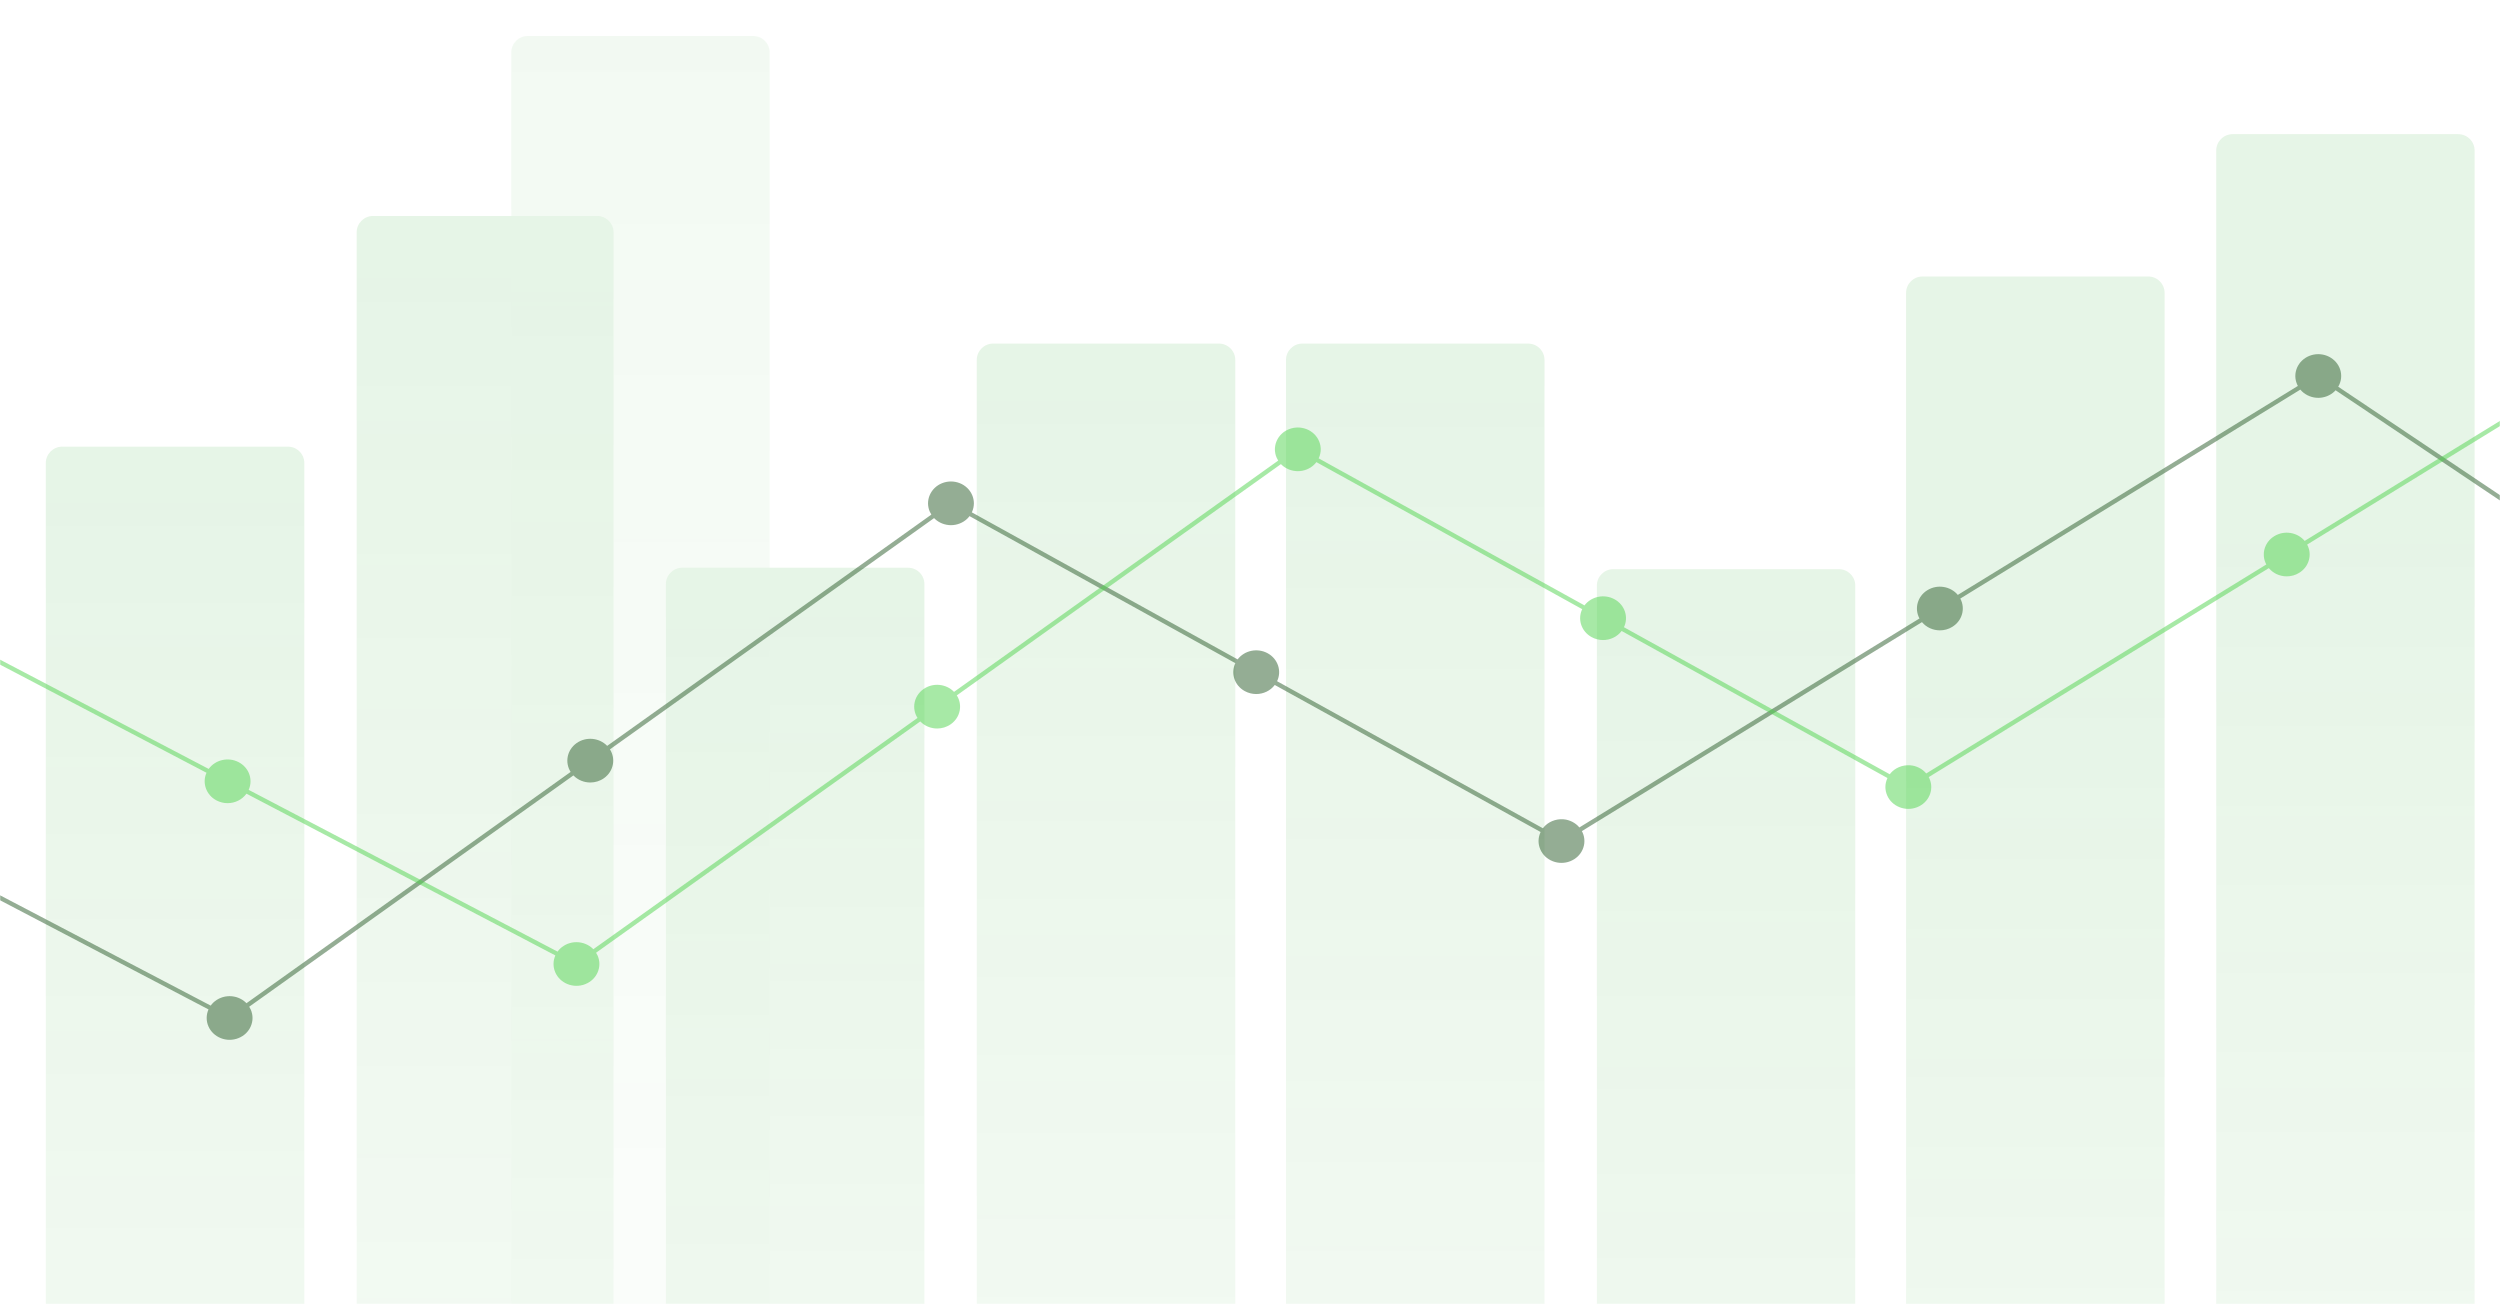
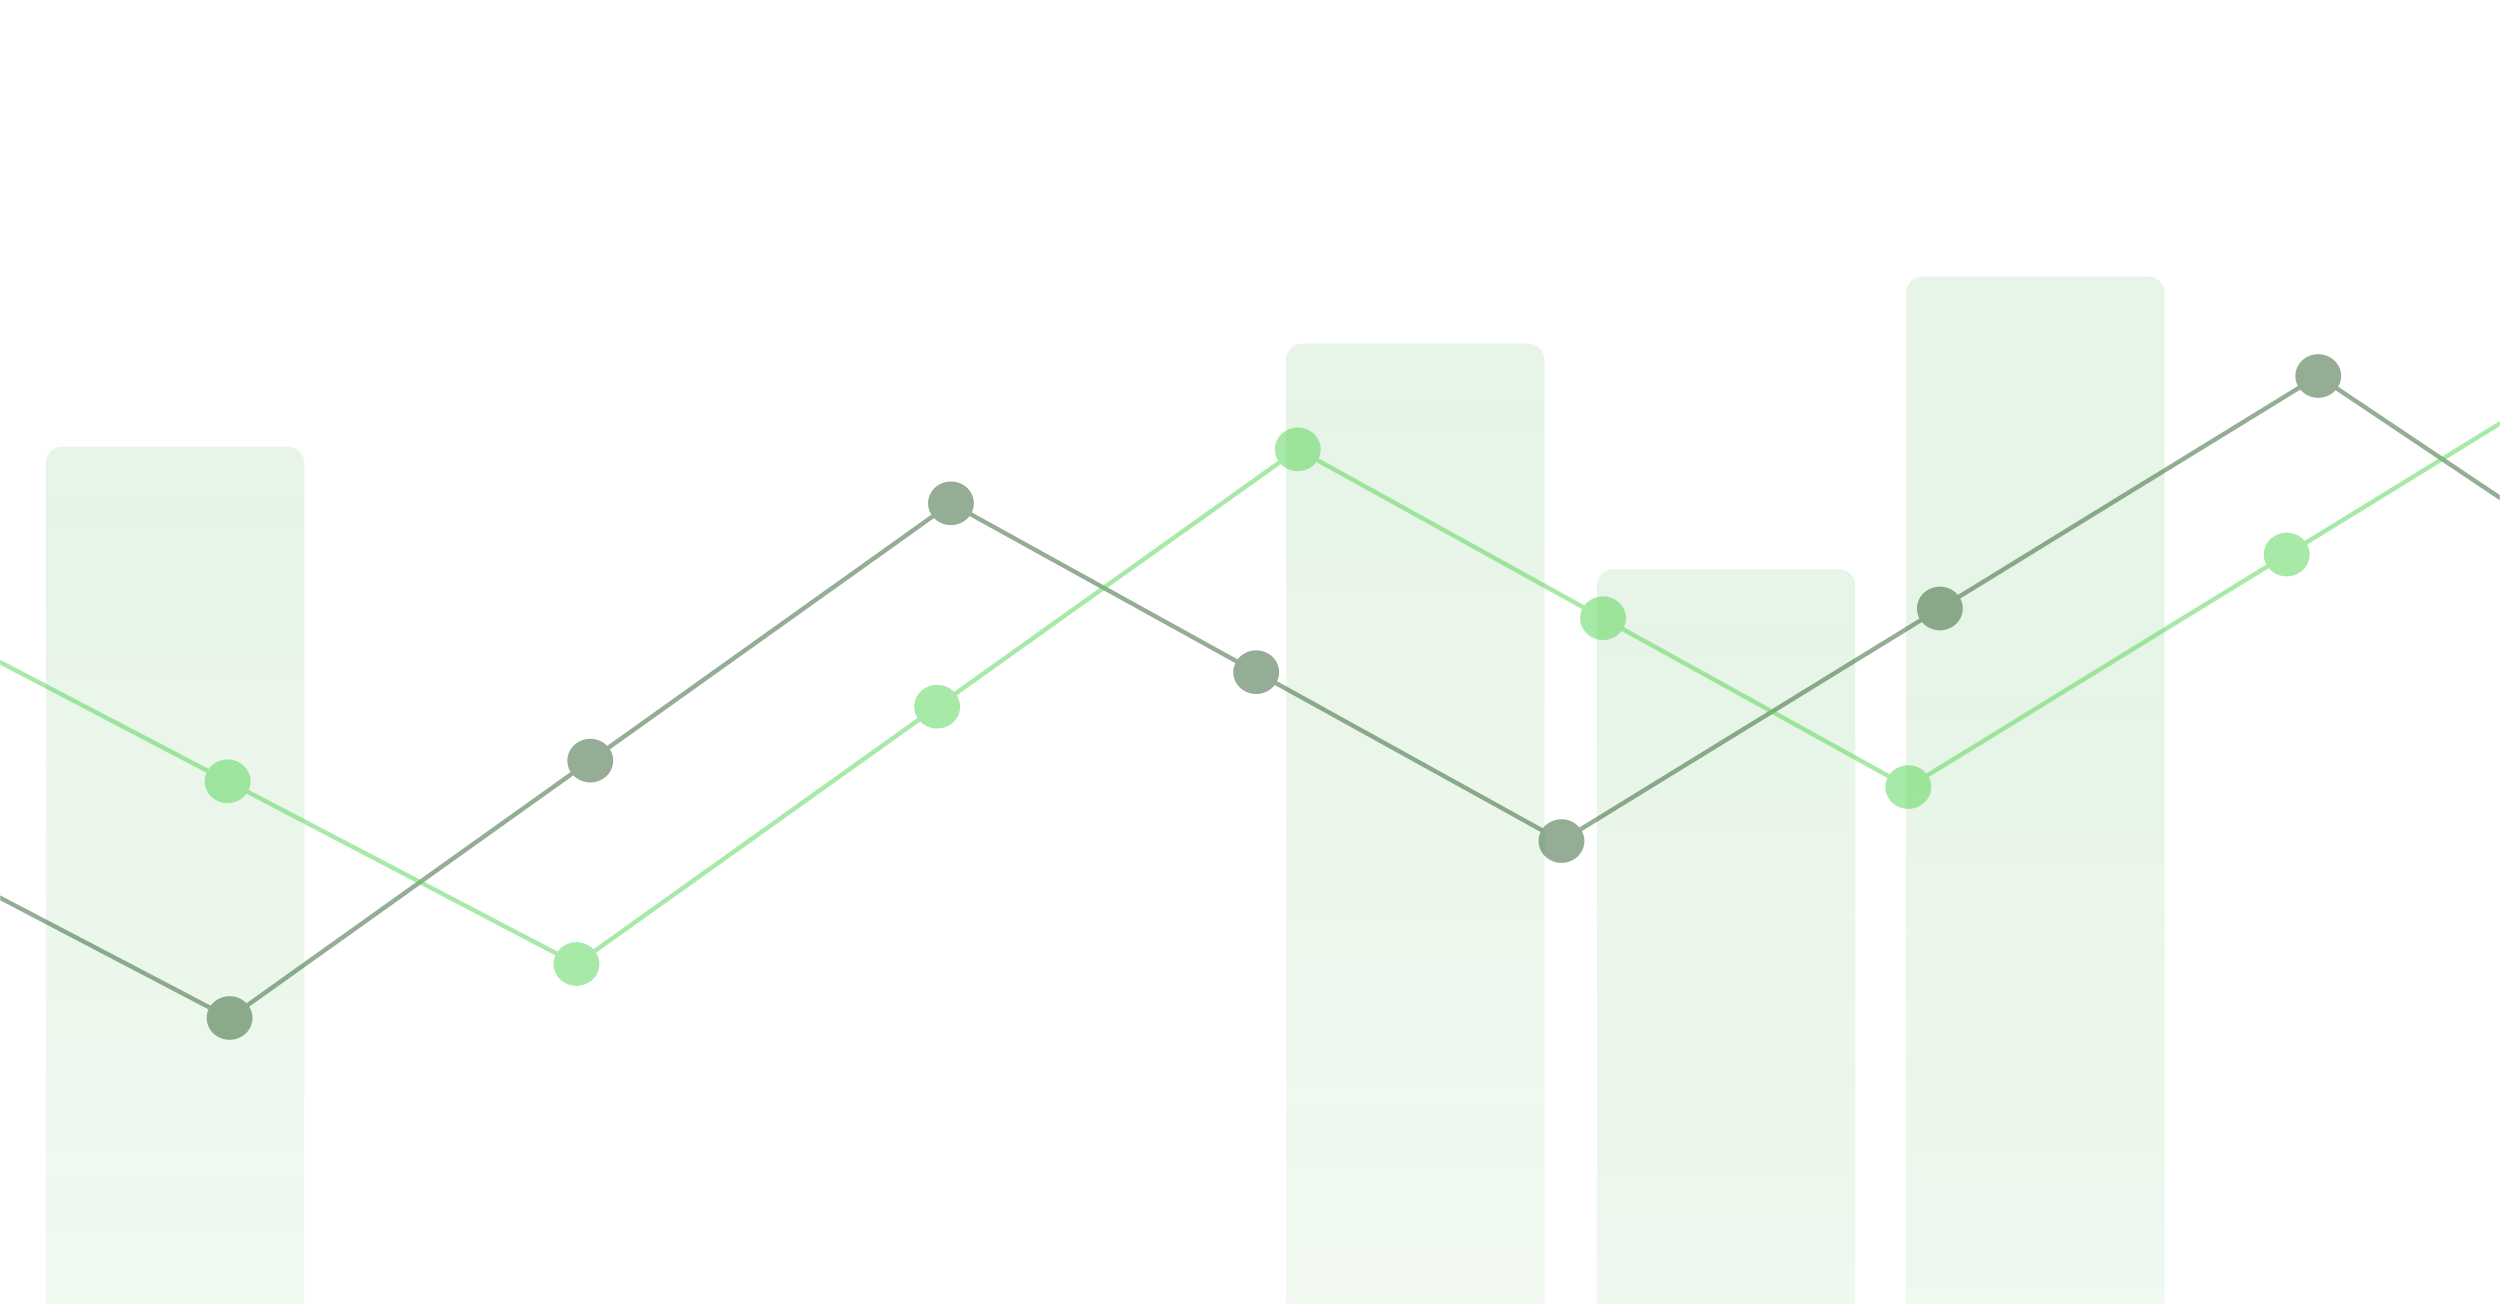
<svg xmlns="http://www.w3.org/2000/svg" width="1528" height="797" viewBox="0 0 1528 797" fill="none">
  <mask id="mask0_2003_7084" style="mask-type:alpha" maskUnits="userSpaceOnUse" x="0" y="0" width="1528" height="797">
    <rect width="1528" height="797" fill="#D9D9D9" />
  </mask>
  <g mask="url(#mask0_2003_7084)">
    <g opacity="0.1">
-       <path opacity="0.5" d="M460.383 22H322.517C316.978 22 312.488 26.49 312.488 32.028V999.762C312.488 1005.3 316.978 1009.79 322.517 1009.79H460.383C465.921 1009.79 470.411 1005.3 470.411 999.762V32.028C470.411 26.49 465.921 22 460.383 22Z" fill="url(#paint0_linear_2003_7084)" />
      <path d="M175.972 273H38.028C32.49 273 28 277.49 28 283.028V1268.97C28 1274.51 32.49 1279 38.028 1279H175.972C181.51 1279 186 1274.51 186 1268.97V283.028C186 277.49 181.51 273 175.972 273Z" fill="url(#paint1_linear_2003_7084)" />
-       <path d="M364.972 132H228.028C222.49 132 218 136.49 218 142.028V1216.97C218 1222.51 222.49 1227 228.028 1227H364.972C370.51 1227 375 1222.51 375 1216.97V142.028C375 136.49 370.51 132 364.972 132Z" fill="url(#paint2_linear_2003_7084)" />
-       <path d="M554.972 347H417.028C411.49 347 407 351.49 407 357.028V1216.97C407 1222.51 411.49 1227 417.028 1227H554.972C560.51 1227 565 1222.51 565 1216.97V357.028C565 351.49 560.51 347 554.972 347Z" fill="url(#paint3_linear_2003_7084)" />
      <path d="M933.972 210H796.028C790.49 210 786 214.49 786 220.028V1253.97C786 1259.51 790.49 1264 796.028 1264H933.972C939.51 1264 944 1259.51 944 1253.97V220.028C944 214.49 939.51 210 933.972 210Z" fill="url(#paint4_linear_2003_7084)" />
-       <path d="M744.972 210H607.028C601.49 210 597 214.49 597 220.028V1216.97C597 1222.51 601.49 1227 607.028 1227H744.972C750.51 1227 755 1222.51 755 1216.97V220.028C755 214.49 750.51 210 744.972 210Z" fill="url(#paint5_linear_2003_7084)" />
      <path d="M1123.91 347.875H986.04C980.502 347.875 976.012 352.365 976.012 357.903V1443.97C976.012 1449.51 980.502 1454 986.04 1454H1123.91C1129.44 1454 1133.93 1449.51 1133.93 1443.97V357.903C1133.93 352.365 1129.44 347.875 1123.91 347.875Z" fill="url(#paint6_linear_2003_7084)" />
      <path d="M1312.97 169H1175.03C1169.49 169 1165 173.49 1165 179.028V1306.97C1165 1312.51 1169.49 1317 1175.03 1317H1312.97C1318.51 1317 1323 1312.51 1323 1306.97V179.028C1323 173.49 1318.51 169 1312.97 169Z" fill="url(#paint7_linear_2003_7084)" />
-       <path d="M1502.45 82H1364.59C1359.05 82 1354.56 86.49 1354.56 92.028V1328.52C1354.56 1334.06 1359.05 1338.55 1364.59 1338.55H1502.45C1507.99 1338.55 1512.48 1334.06 1512.48 1328.52V92.028C1512.48 86.49 1507.99 82 1502.45 82Z" fill="url(#paint8_linear_2003_7084)" />
    </g>
    <g opacity="0.5">
      <path d="M2091.34 56.904C2090.7 56.29 2089.98 55.729 2089.21 55.249C2088.46 54.768 2087.64 54.355 2086.79 54.021C2085.95 53.688 2085.06 53.433 2084.17 53.26C2082.36 52.913 2080.49 52.913 2078.68 53.26C2077.8 53.434 2076.92 53.688 2076.06 54.021C2075.22 54.354 2074.41 54.768 2073.65 55.249C2072.88 55.73 2072.17 56.29 2071.52 56.904C2070.88 57.519 2070.29 58.213 2069.77 58.934C2069.27 59.655 2068.83 60.442 2068.48 61.243C2068.13 62.044 2067.87 62.885 2067.68 63.74C2067.5 64.594 2067.42 65.477 2067.42 66.344C2067.42 67.212 2067.5 68.094 2067.68 68.961C2067.86 69.784 2068.12 70.607 2068.46 71.407L1834.41 189.993C1830.47 184.358 1822.6 182.377 1816.18 185.624C1809.76 188.87 1807.08 196.2 1809.79 202.466L1576 321C1575.48 320.269 1574.64 319.641 1574 319.028C1573.35 318.414 1572.64 317.853 1571.87 317.373C1571.11 316.892 1570.3 316.479 1569.46 316.144C1568.6 315.811 1567.72 315.543 1566.84 315.383C1565.03 315.037 1563.17 315.037 1561.36 315.383C1560.46 315.543 1559.58 315.811 1558.74 316.144C1557.88 316.479 1557.07 316.892 1556.31 317.373C1555.54 317.854 1554.83 318.414 1554.18 319.028C1553.94 319.253 1553.73 319.496 1553.51 319.737L1429.12 236.356C1429.4 235.887 1429.65 235.407 1429.87 234.915C1430.22 234.114 1430.48 233.273 1430.67 232.419C1430.85 231.565 1430.93 230.682 1430.93 229.815C1430.93 228.934 1430.85 228.065 1430.67 227.198C1430.49 226.344 1430.22 225.515 1429.87 224.7C1429.52 223.9 1429.08 223.125 1428.58 222.404C1428.06 221.67 1427.47 220.989 1426.83 220.375C1426.18 219.761 1425.47 219.2 1424.7 218.707C1423.94 218.226 1423.13 217.811 1422.29 217.478C1421.43 217.143 1420.55 216.89 1419.66 216.717C1417.86 216.371 1415.99 216.371 1414.18 216.717C1413.29 216.89 1412.4 217.143 1411.56 217.478C1410.71 217.811 1409.89 218.226 1409.14 218.707C1408.36 219.2 1407.65 219.761 1407.01 220.375C1406.36 220.989 1405.77 221.67 1405.27 222.404C1404.76 223.125 1404.33 223.9 1403.98 224.7C1403.63 225.515 1403.36 226.342 1403.18 227.198C1403 228.065 1402.9 228.933 1402.9 229.815C1402.9 230.682 1403 231.565 1403.18 232.419C1403.36 233.273 1403.63 234.114 1403.98 234.915C1404.12 235.242 1404.29 235.561 1404.46 235.881L1196.61 363.604C1192.17 358.299 1184.15 356.95 1178.04 360.71C1171.93 364.46 1169.92 371.975 1173.17 378.007L965.316 505.732C964.986 505.34 964.641 504.961 964.273 504.61C963.626 503.996 962.913 503.434 962.142 502.953C961.385 502.474 960.573 502.059 959.732 501.725C958.876 501.392 957.993 501.124 957.11 500.951C952.541 500.083 947.705 501.512 944.452 504.608C943.932 505.104 943.461 505.655 943.027 506.231L780.556 416.356C783.511 410.18 781.114 402.767 774.837 399.294C768.547 395.823 760.603 397.516 756.442 403.017L593.965 313.138C594.028 313.003 594.103 312.874 594.162 312.738C594.513 311.937 594.793 311.097 594.961 310.241C595.143 309.387 595.242 308.506 595.242 307.637C595.242 306.77 595.144 305.887 594.961 305.02C594.793 304.179 594.512 303.337 594.162 302.523C593.812 301.722 593.377 300.948 592.872 300.225C592.369 299.491 591.78 298.81 591.133 298.196C590.488 297.581 589.773 297.02 589.004 296.526C588.247 296.046 587.434 295.632 586.578 295.297C585.737 294.964 584.855 294.71 583.958 294.536C582.163 294.189 580.3 294.189 578.491 294.536C577.594 294.71 576.71 294.964 575.869 295.297C575.014 295.63 574.201 296.045 573.445 296.526C572.674 297.02 571.959 297.581 571.314 298.196C570.669 298.81 570.08 299.491 569.577 300.225C569.071 300.946 568.638 301.72 568.287 302.523C567.935 303.337 567.656 304.179 567.488 305.02C567.306 305.887 567.208 306.77 567.208 307.637C567.208 308.504 567.306 309.387 567.488 310.241C567.656 311.095 567.937 311.936 568.287 312.738C568.554 313.358 568.883 313.946 569.241 314.514L371.1 455.877C366.292 450.878 358.19 450.07 352.372 454.219C346.553 458.382 345.088 466.005 348.772 471.805L150.633 613.168C150.5 613.03 150.375 612.883 150.237 612.752C149.592 612.137 148.877 611.576 148.106 611.095C147.35 610.616 146.537 610.201 145.682 609.866C144.841 609.532 143.958 609.265 143.06 609.106C141.253 608.758 139.388 608.758 137.579 609.106C136.682 609.265 135.814 609.532 134.957 609.866C134.117 610.199 133.304 610.616 132.547 611.095C131.776 611.576 131.061 612.137 130.402 612.752C129.804 613.322 129.273 613.952 128.785 614.627L-60.004 515.767C-57.208 509.532 -59.771 502.173 -66.139 498.84C-72.511 495.505 -80.415 497.376 -84.442 502.97L-273.227 404.111C-272.495 402.466 -272.1 400.686 -272.1 398.88C-272.1 398.011 -272.184 397.143 -272.366 396.276C-272.549 395.42 -272.815 394.579 -273.165 393.779C-273.514 392.976 -273.95 392.204 -274.455 391.468C-274.974 390.747 -275.547 390.066 -276.206 389.44C-276.851 388.825 -277.566 388.278 -278.337 387.783C-279.094 387.302 -279.906 386.889 -280.747 386.555C-281.602 386.22 -282.471 385.967 -283.369 385.794C-285.178 385.447 -287.041 385.447 -288.85 385.794C-289.747 385.967 -290.631 386.222 -291.472 386.555C-292.327 386.888 -293.139 387.302 -293.896 387.783C-294.667 388.278 -295.382 388.825 -296.027 389.44C-296.672 390.067 -297.261 390.747 -297.764 391.468C-298.269 392.204 -298.703 392.976 -299.054 393.779C-299.405 394.579 -299.671 395.42 -299.853 396.276C-300.035 397.143 -300.133 398.011 -300.133 398.88C-300.133 400.823 -299.662 402.736 -298.815 404.484L-485.774 509.696C-489.984 504.224 -497.938 502.582 -504.201 506.102C-510.451 509.624 -512.784 517.055 -509.786 523.21L-696.73 628.413C-700.927 622.946 -708.898 621.299 -715.152 624.822C-721.415 628.345 -723.737 635.772 -720.74 641.925L-907.703 747.139C-908.121 746.597 -908.568 746.075 -909.072 745.596C-909.717 744.982 -910.432 744.421 -911.202 743.94C-911.959 743.46 -912.772 743.046 -913.614 742.711C-914.469 742.377 -915.352 742.11 -916.236 741.95C-918.045 741.603 -919.908 741.603 -921.716 741.95C-922.612 742.11 -923.495 742.377 -924.338 742.711C-925.192 743.044 -926.005 743.46 -926.762 743.94C-927.533 744.421 -928.248 744.982 -928.893 745.596C-931.499 748.08 -933 751.525 -933 755.036C-933 755.904 -932.902 756.784 -932.719 757.64C-932.537 758.494 -932.271 759.335 -931.92 760.136C-931.57 760.95 -931.135 761.726 -930.63 762.447C-930.125 763.181 -929.536 763.862 -928.891 764.475C-926.285 766.959 -922.668 768.387 -918.982 768.387C-918.071 768.387 -917.145 768.294 -916.235 768.119C-915.35 767.959 -914.468 767.691 -913.613 767.358C-912.772 767.025 -911.958 766.611 -911.201 766.13C-910.43 765.65 -909.715 765.089 -909.07 764.473C-908.425 763.859 -907.836 763.178 -907.319 762.445C-906.814 761.724 -906.38 760.95 -906.029 760.134C-905.678 759.334 -905.412 758.493 -905.23 757.639C-905.048 756.783 -904.964 755.902 -904.964 755.035C-904.964 753.097 -905.432 751.186 -906.278 749.439L-719.293 644.214C-716.594 647.725 -712.353 649.667 -708.002 649.667C-705.577 649.667 -703.123 649.08 -700.895 647.811C-694.633 644.291 -692.312 636.865 -695.305 630.713L-508.341 525.498C-505.641 529.008 -501.402 530.949 -497.05 530.949C-494.626 530.949 -492.172 530.348 -489.93 529.093C-483.678 525.569 -481.345 518.14 -484.344 511.995L-297.39 406.786C-296.973 407.329 -296.526 407.853 -296.022 408.331C-295.377 408.947 -294.662 409.507 -293.892 409.988C-293.135 410.469 -292.322 410.882 -291.467 411.216C-290.626 411.551 -289.744 411.804 -288.845 411.977C-287.949 412.151 -287.023 412.232 -286.112 412.232C-285.187 412.232 -284.275 412.151 -283.364 411.977C-282.467 411.804 -281.599 411.55 -280.742 411.216C-279.902 410.883 -279.089 410.469 -278.332 409.988C-277.561 409.508 -276.846 408.947 -276.201 408.331C-275.592 407.755 -275.051 407.122 -274.57 406.451L-85.784 505.309C-88.576 511.542 -86.011 518.896 -79.644 522.23C-77.5 523.352 -75.187 523.886 -72.903 523.886C-68.399 523.886 -64.043 521.799 -61.37 518.094L127.439 616.964C127.422 617.003 127.398 617.04 127.383 617.078C127.031 617.894 126.766 618.735 126.584 619.589C126.402 620.443 126.318 621.324 126.318 622.193C126.318 623.06 126.402 623.941 126.584 624.797C126.767 625.651 127.033 626.492 127.383 627.293C127.732 628.107 128.168 628.882 128.673 629.603C129.192 630.337 129.781 631.018 130.424 631.631C131.069 632.247 131.784 632.808 132.555 633.288C133.311 633.769 134.124 634.182 134.965 634.516C135.821 634.851 136.689 635.117 137.587 635.277C138.497 635.45 139.41 635.545 140.334 635.545C141.245 635.545 142.171 635.452 143.068 635.277C143.965 635.117 144.849 634.849 145.69 634.516C146.544 634.183 147.357 633.769 148.114 633.288C148.885 632.808 149.6 632.247 150.245 631.631C150.89 631.017 151.479 630.336 151.982 629.603C152.487 628.882 152.921 628.108 153.272 627.293C153.622 626.492 153.889 625.651 154.071 624.797C154.253 623.941 154.351 623.06 154.351 622.193C154.351 621.324 154.253 620.443 154.071 619.589C153.889 618.735 153.622 617.894 153.272 617.078C153.005 616.466 152.674 615.878 152.315 615.309L350.471 473.935C353.194 476.764 356.97 478.267 360.79 478.267C363.72 478.267 366.663 477.398 369.185 475.596C375.002 471.447 376.469 463.816 372.788 458.015L570.921 316.657C571.055 316.796 571.18 316.944 571.32 317.077C571.965 317.691 572.68 318.252 573.451 318.733C574.208 319.214 575.02 319.628 575.875 319.962C576.716 320.297 577.599 320.55 578.497 320.723C579.394 320.896 580.318 320.989 581.23 320.989C582.141 320.989 583.066 320.896 583.964 320.723C584.861 320.55 585.744 320.295 586.584 319.962C587.441 319.629 588.254 319.214 589.01 318.733C589.781 318.252 590.496 317.691 591.14 317.077C591.663 316.58 592.136 316.027 592.569 315.45L755.041 405.325C752.083 411.49 754.478 418.905 760.758 422.378C762.973 423.607 765.397 424.194 767.793 424.194C772.187 424.194 776.445 422.215 779.137 418.653L941.633 508.542C941.569 508.678 941.493 508.808 941.433 508.947C941.081 509.75 940.817 510.59 940.634 511.444C940.452 512.299 940.352 513.179 940.352 514.048C940.352 514.916 940.45 515.796 940.634 516.652C940.816 517.506 941.081 518.347 941.433 519.148C941.782 519.964 942.217 520.738 942.722 521.459C943.227 522.193 943.816 522.874 944.461 523.487C945.106 524.103 945.821 524.664 946.592 525.143C947.349 525.624 948.162 526.037 949.016 526.372C949.859 526.705 950.742 526.973 951.638 527.133C952.535 527.306 953.46 527.399 954.372 527.399C955.283 527.399 956.207 527.306 957.12 527.133C958.002 526.973 958.885 526.705 959.741 526.372C960.582 526.037 961.395 525.624 962.152 525.143C962.923 524.664 963.637 524.103 964.282 523.487C964.927 522.872 965.516 522.191 966.034 521.459C966.537 520.738 966.972 519.964 967.323 519.148C967.673 518.347 967.939 517.506 968.121 516.652C968.303 515.796 968.388 514.916 968.388 514.048C968.388 513.179 968.303 512.299 968.121 511.444C967.939 510.59 967.673 509.75 967.323 508.947C967.181 508.614 967.014 508.293 966.843 507.975L1174.71 380.24C1177.43 383.504 1181.51 385.274 1185.66 385.274C1188.27 385.274 1190.9 384.593 1193.24 383.138C1199.35 379.39 1201.38 371.876 1198.13 365.844L1405.97 238.127C1406.3 238.521 1406.64 238.898 1407.01 239.25C1407.66 239.865 1408.37 240.426 1409.14 240.907C1409.9 241.388 1410.71 241.801 1411.57 242.135C1412.41 242.47 1413.29 242.723 1414.19 242.896C1415.08 243.071 1416.01 243.164 1416.92 243.164C1417.85 243.164 1418.76 243.071 1419.67 242.896C1420.55 242.723 1421.43 242.47 1422.29 242.135C1423.13 241.802 1423.94 241.388 1424.7 240.907C1425.47 240.426 1426.19 239.865 1426.83 239.25C1427.07 239.024 1427.29 238.78 1427.51 238.535L1551.9 321.919C1551.63 322.385 1551.37 322.862 1551.16 323.362C1550.81 324.163 1550.54 325.004 1550.36 325.859C1550.18 326.714 1550.08 327.594 1550.08 328.463C1550.08 331.975 1551.58 335.419 1554.19 337.902C1554.83 338.518 1555.55 339.077 1556.32 339.558C1557.07 340.039 1557.89 340.452 1558.74 340.787C1559.58 341.121 1560.47 341.388 1561.36 341.548C1562.26 341.721 1563.18 341.816 1564.1 341.816C1565.01 341.816 1565.93 341.722 1566.84 341.548C1567.73 341.388 1568.61 341.12 1569.46 340.787C1570.31 340.454 1571.12 340.039 1571.88 339.558C1572.65 339.079 1573.36 338.518 1574.01 337.902C1576.63 335.419 1578.11 331.975 1578.11 328.463C1578.11 327.594 1578.03 326.714 1577.84 325.859C1577.7 325.177 1577.52 324.019 1577 323C1576.88 322.766 1575.27 320 1576 321L1588 317.373L1811.14 204.805C1813.8 208.599 1818.21 210.759 1822.77 210.759C1825 210.759 1827.24 210.251 1829.34 209.184C1835.77 205.938 1838.44 198.621 1835.73 192.346L2069.78 73.759C2070.3 74.49 2070.88 75.167 2071.52 75.778C2072.17 76.392 2072.88 76.953 2073.65 77.446C2074.41 77.927 2075.22 78.341 2076.06 78.675C2076.92 79.01 2077.8 79.263 2078.69 79.436C2079.6 79.609 2080.52 79.689 2081.43 79.689C2082.35 79.689 2083.27 79.609 2084.17 79.436C2085.06 79.261 2085.95 79.008 2086.79 78.675C2087.64 78.341 2088.46 77.927 2089.21 77.446C2089.98 76.952 2090.7 76.391 2091.34 75.778C2091.99 75.164 2092.58 74.483 2093.08 73.749C2093.59 73.028 2094.02 72.254 2094.37 71.453C2094.72 70.637 2094.99 69.796 2095.17 68.955C2095.35 68.088 2095.45 67.206 2095.45 66.338C2095.45 62.833 2093.95 59.388 2091.34 56.904Z" fill="#295B2A" />
      <path d="M1588 317.373L1576 321C1575.27 320 1576.88 322.766 1577 323L1588 317.373Z" fill="#295B2A" />
    </g>
    <path opacity="0.5" d="M2303.34 23.904C2302.7 23.29 2301.98 22.729 2301.21 22.249C2300.46 21.768 2299.64 21.355 2298.79 21.021C2297.95 20.688 2297.06 20.433 2296.17 20.26C2294.36 19.913 2292.49 19.913 2290.68 20.26C2289.8 20.434 2288.92 20.688 2288.06 21.021C2287.22 21.354 2286.41 21.768 2285.65 22.249C2284.88 22.73 2284.17 23.29 2283.52 23.904C2282.88 24.519 2282.29 25.213 2281.77 25.934C2281.27 26.655 2280.83 27.442 2280.48 28.243C2280.13 29.044 2279.87 29.885 2279.68 30.74C2279.5 31.595 2279.42 32.477 2279.42 33.344C2279.42 34.212 2279.5 35.094 2279.68 35.961C2279.86 36.784 2280.12 37.607 2280.46 38.407L2046.41 156.993C2042.47 151.358 2034.6 149.377 2028.18 152.624C2021.76 155.87 2019.08 163.2 2021.79 169.466L1787.75 288.052C1787.23 287.32 1786.64 286.641 1786 286.028C1785.35 285.414 1784.64 284.853 1783.87 284.373C1783.11 283.892 1782.3 283.479 1781.46 283.144C1780.6 282.811 1779.72 282.543 1778.84 282.383C1777.03 282.037 1775.17 282.037 1773.36 282.383C1772.46 282.543 1771.58 282.811 1770.74 283.144C1769.88 283.479 1769.07 283.892 1768.31 284.373C1767.54 284.854 1766.83 285.414 1766.18 286.028C1765.94 286.253 1765.73 286.496 1765.51 286.737L1641.12 203.356C1641.4 202.887 1641.65 202.407 1641.87 201.915C1642.22 201.114 1642.48 200.273 1642.67 199.419C1642.85 198.565 1642.93 197.682 1642.93 196.815C1642.93 195.934 1642.85 195.065 1642.67 194.198C1642.49 193.344 1642.22 192.515 1641.87 191.7C1641.52 190.9 1641.08 190.125 1640.58 189.404C1640.06 188.67 1639.47 187.989 1638.83 187.375C1638.18 186.761 1637.47 186.2 1636.7 185.707C1635.94 185.226 1635.13 184.811 1634.29 184.478C1633.43 184.143 1632.55 183.89 1631.66 183.717C1629.86 183.371 1627.99 183.371 1626.18 183.717C1625.29 183.89 1624.4 184.143 1623.56 184.478C1622.71 184.811 1621.89 185.226 1621.14 185.707C1620.36 186.2 1619.65 186.761 1619.01 187.375C1618.36 187.989 1617.77 188.67 1617.27 189.404C1616.76 190.125 1616.33 190.9 1615.98 191.7C1615.63 192.515 1615.36 193.342 1615.18 194.198C1615 195.065 1614.9 195.933 1614.9 196.815C1614.9 197.682 1615 198.565 1615.18 199.419C1615.36 200.273 1615.63 201.114 1615.98 201.915C1616.12 202.242 1616.29 202.561 1616.46 202.881L1408.61 330.604C1404.17 325.299 1396.15 323.95 1390.04 327.71C1383.93 331.46 1381.92 338.975 1385.17 345.007L1177.32 472.732C1176.99 472.34 1176.64 471.961 1176.27 471.61C1175.63 470.996 1174.91 470.434 1174.14 469.953C1173.39 469.474 1172.57 469.059 1171.73 468.725C1170.88 468.392 1169.99 468.124 1169.11 467.951C1164.54 467.083 1159.7 468.512 1156.45 471.608C1155.93 472.104 1155.46 472.655 1155.03 473.231L992.556 383.356C995.511 377.18 993.114 369.767 986.837 366.294C980.547 362.823 972.603 364.516 968.442 370.017L805.965 280.138C806.028 280.003 806.103 279.874 806.162 279.738C806.513 278.937 806.793 278.097 806.961 277.241C807.143 276.387 807.242 275.506 807.242 274.637C807.242 273.77 807.144 272.887 806.961 272.02C806.793 271.179 806.512 270.337 806.162 269.523C805.812 268.722 805.377 267.948 804.872 267.225C804.369 266.491 803.78 265.81 803.133 265.196C802.488 264.581 801.773 264.02 801.004 263.526C800.247 263.046 799.434 262.632 798.578 262.297C797.737 261.964 796.855 261.71 795.958 261.536C794.163 261.189 792.3 261.189 790.491 261.536C789.594 261.71 788.71 261.964 787.869 262.297C787.014 262.63 786.201 263.045 785.445 263.526C784.674 264.02 783.959 264.581 783.314 265.196C782.669 265.81 782.08 266.491 781.577 267.225C781.071 267.946 780.638 268.72 780.287 269.523C779.935 270.337 779.656 271.179 779.488 272.02C779.306 272.887 779.208 273.77 779.208 274.637C779.208 275.504 779.306 276.387 779.488 277.241C779.656 278.095 779.937 278.936 780.287 279.738C780.554 280.358 780.883 280.946 781.241 281.514L583.1 422.877C578.292 417.878 570.19 417.07 564.372 421.219C558.553 425.382 557.088 433.005 560.772 438.805L362.633 580.168C362.5 580.03 362.375 579.883 362.237 579.752C361.592 579.137 360.877 578.576 360.106 578.095C359.35 577.616 358.537 577.201 357.682 576.866C356.841 576.532 355.958 576.265 355.06 576.106C353.253 575.758 351.388 575.758 349.579 576.106C348.682 576.265 347.814 576.532 346.957 576.866C346.117 577.199 345.304 577.616 344.547 578.095C343.776 578.576 343.061 579.137 342.402 579.752C341.804 580.322 341.273 580.952 340.785 581.627L151.996 482.767C154.792 476.532 152.229 469.173 145.861 465.84C139.489 462.505 131.585 464.376 127.558 469.97L-61.227 371.111C-60.495 369.466 -60.1 367.686 -60.1 365.88C-60.1 365.011 -60.184 364.143 -60.366 363.276C-60.549 362.42 -60.815 361.579 -61.165 360.779C-61.514 359.976 -61.95 359.204 -62.455 358.468C-62.974 357.747 -63.547 357.066 -64.206 356.44C-64.851 355.825 -65.566 355.278 -66.337 354.783C-67.094 354.302 -67.906 353.889 -68.747 353.555C-69.602 353.22 -70.471 352.967 -71.369 352.794C-73.178 352.447 -75.041 352.447 -76.85 352.794C-77.747 352.967 -78.631 353.222 -79.472 353.555C-80.326 353.888 -81.139 354.302 -81.896 354.783C-82.667 355.278 -83.382 355.825 -84.027 356.44C-84.672 357.067 -85.261 357.747 -85.764 358.468C-86.269 359.204 -86.703 359.976 -87.054 360.779C-87.406 361.579 -87.671 362.42 -87.853 363.276C-88.035 364.143 -88.133 365.011 -88.133 365.88C-88.133 367.823 -87.662 369.736 -86.815 371.484L-273.774 476.696C-277.984 471.224 -285.938 469.582 -292.201 473.102C-298.451 476.624 -300.784 484.055 -297.786 490.21L-484.73 595.413C-488.927 589.946 -496.898 588.299 -503.152 591.822C-509.415 595.345 -511.737 602.772 -508.74 608.925L-695.703 714.139C-696.121 713.597 -696.568 713.075 -697.072 712.596C-697.717 711.982 -698.432 711.421 -699.202 710.94C-699.959 710.46 -700.772 710.046 -701.614 709.711C-702.469 709.377 -703.352 709.11 -704.236 708.95C-706.045 708.603 -707.908 708.603 -709.716 708.95C-710.612 709.11 -711.495 709.377 -712.338 709.711C-713.192 710.044 -714.005 710.46 -714.762 710.94C-715.533 711.421 -716.248 711.982 -716.893 712.596C-719.499 715.08 -721 718.525 -721 722.036C-721 722.904 -720.902 723.784 -720.719 724.64C-720.537 725.494 -720.271 726.335 -719.92 727.136C-719.57 727.95 -719.135 728.726 -718.63 729.447C-718.125 730.181 -717.536 730.862 -716.891 731.475C-714.285 733.959 -710.668 735.387 -706.982 735.387C-706.071 735.387 -705.145 735.294 -704.235 735.119C-703.35 734.959 -702.468 734.691 -701.613 734.358C-700.772 734.025 -699.958 733.611 -699.201 733.13C-698.43 732.65 -697.715 732.089 -697.07 731.473C-696.425 730.859 -695.836 730.178 -695.319 729.445C-694.814 728.724 -694.38 727.95 -694.029 727.134C-693.678 726.334 -693.412 725.493 -693.23 724.639C-693.048 723.783 -692.964 722.902 -692.964 722.035C-692.964 720.097 -693.432 718.186 -694.278 716.439L-507.293 611.214C-504.594 614.725 -500.353 616.667 -496.002 616.667C-493.577 616.667 -491.123 616.08 -488.895 614.811C-482.633 611.291 -480.312 603.865 -483.305 597.713L-296.341 492.498C-293.641 496.008 -289.402 497.949 -285.05 497.949C-282.626 497.949 -280.172 497.348 -277.93 496.093C-271.678 492.569 -269.345 485.14 -272.344 478.995L-85.39 373.786C-84.973 374.329 -84.526 374.853 -84.022 375.331C-83.377 375.947 -82.662 376.507 -81.891 376.988C-81.135 377.469 -80.322 377.882 -79.467 378.216C-78.626 378.551 -77.744 378.804 -76.845 378.977C-75.949 379.151 -75.022 379.232 -74.112 379.232C-73.187 379.232 -72.275 379.151 -71.364 378.977C-70.468 378.804 -69.599 378.55 -68.742 378.216C-67.902 377.883 -67.089 377.469 -66.332 376.988C-65.561 376.508 -64.846 375.947 -64.201 375.331C-63.592 374.755 -63.051 374.122 -62.57 373.451L126.216 472.309C123.424 478.542 125.989 485.896 132.356 489.23C134.5 490.352 136.813 490.886 139.097 490.886C143.601 490.886 147.957 488.799 150.63 485.094L339.439 583.964C339.422 584.003 339.398 584.04 339.383 584.078C339.031 584.894 338.766 585.735 338.584 586.589C338.402 587.443 338.318 588.324 338.318 589.193C338.318 590.06 338.402 590.941 338.584 591.797C338.767 592.651 339.033 593.492 339.383 594.293C339.732 595.107 340.168 595.882 340.673 596.603C341.192 597.337 341.781 598.018 342.424 598.631C343.069 599.247 343.784 599.808 344.555 600.288C345.311 600.769 346.124 601.182 346.965 601.516C347.821 601.851 348.689 602.117 349.587 602.277C350.497 602.45 351.41 602.545 352.334 602.545C353.245 602.545 354.171 602.452 355.068 602.277C355.965 602.117 356.849 601.849 357.69 601.516C358.544 601.183 359.357 600.769 360.114 600.288C360.885 599.808 361.6 599.247 362.245 598.631C362.89 598.017 363.479 597.336 363.982 596.603C364.487 595.882 364.921 595.108 365.272 594.293C365.622 593.492 365.889 592.651 366.071 591.797C366.253 590.941 366.351 590.06 366.351 589.193C366.351 588.324 366.253 587.443 366.071 586.589C365.889 585.735 365.622 584.894 365.272 584.078C365.005 583.466 364.674 582.878 364.315 582.309L562.471 440.935C565.194 443.764 568.97 445.267 572.79 445.267C575.72 445.267 578.663 444.398 581.185 442.596C587.002 438.447 588.469 430.816 584.788 425.015L782.921 283.657C783.055 283.796 783.18 283.944 783.32 284.077C783.965 284.691 784.68 285.252 785.451 285.733C786.208 286.214 787.02 286.628 787.875 286.962C788.716 287.297 789.599 287.55 790.497 287.723C791.394 287.896 792.318 287.989 793.23 287.989C794.141 287.989 795.066 287.896 795.964 287.723C796.861 287.55 797.744 287.295 798.584 286.962C799.441 286.629 800.254 286.214 801.01 285.733C801.781 285.252 802.496 284.691 803.14 284.077C803.663 283.58 804.136 283.027 804.569 282.45L967.041 372.325C964.083 378.49 966.478 385.905 972.758 389.378C974.973 390.607 977.397 391.194 979.793 391.194C984.187 391.194 988.445 389.215 991.137 385.653L1153.63 475.542C1153.57 475.678 1153.49 475.808 1153.43 475.947C1153.08 476.75 1152.82 477.59 1152.63 478.444C1152.45 479.299 1152.35 480.179 1152.35 481.048C1152.35 481.916 1152.45 482.796 1152.63 483.652C1152.82 484.506 1153.08 485.347 1153.43 486.148C1153.78 486.964 1154.22 487.738 1154.72 488.459C1155.23 489.193 1155.82 489.874 1156.46 490.487C1157.11 491.103 1157.82 491.664 1158.59 492.143C1159.35 492.624 1160.16 493.037 1161.02 493.372C1161.86 493.705 1162.74 493.973 1163.64 494.133C1164.54 494.306 1165.46 494.399 1166.37 494.399C1167.28 494.399 1168.21 494.306 1169.12 494.133C1170 493.973 1170.88 493.705 1171.74 493.372C1172.58 493.037 1173.39 492.624 1174.15 492.143C1174.92 491.664 1175.64 491.103 1176.28 490.487C1176.93 489.872 1177.52 489.191 1178.03 488.459C1178.54 487.738 1178.97 486.964 1179.32 486.148C1179.67 485.347 1179.94 484.506 1180.12 483.652C1180.3 482.796 1180.39 481.916 1180.39 481.048C1180.39 480.179 1180.3 479.299 1180.12 478.444C1179.94 477.59 1179.67 476.75 1179.32 475.947C1179.18 475.614 1179.01 475.293 1178.84 474.975L1386.71 347.24C1389.43 350.504 1393.51 352.274 1397.66 352.274C1400.27 352.274 1402.9 351.593 1405.24 350.138C1411.35 346.39 1413.38 338.876 1410.13 332.844L1617.97 205.127C1618.3 205.521 1618.64 205.898 1619.01 206.25C1619.66 206.865 1620.37 207.426 1621.14 207.907C1621.9 208.388 1622.71 208.801 1623.57 209.135C1624.41 209.47 1625.29 209.723 1626.19 209.896C1627.08 210.071 1628.01 210.164 1628.92 210.164C1629.85 210.164 1630.76 210.071 1631.67 209.896C1632.55 209.723 1633.43 209.47 1634.29 209.135C1635.13 208.802 1635.94 208.388 1636.7 207.907C1637.47 207.426 1638.19 206.865 1638.83 206.25C1639.07 206.024 1639.29 205.78 1639.51 205.535L1763.9 288.919C1763.63 289.385 1763.37 289.862 1763.16 290.362C1762.81 291.163 1762.54 292.004 1762.36 292.859C1762.18 293.714 1762.08 294.594 1762.08 295.463C1762.08 298.975 1763.58 302.419 1766.19 304.902C1766.83 305.518 1767.55 306.077 1768.32 306.558C1769.07 307.039 1769.89 307.452 1770.74 307.787C1771.58 308.121 1772.47 308.388 1773.36 308.548C1774.26 308.721 1775.18 308.816 1776.1 308.816C1777.01 308.816 1777.93 308.722 1778.84 308.548C1779.73 308.388 1780.61 308.12 1781.46 307.787C1782.31 307.454 1783.12 307.039 1783.88 306.558C1784.65 306.079 1785.36 305.518 1786.01 304.902C1788.63 302.419 1790.11 298.975 1790.11 295.463C1790.11 294.594 1790.03 293.714 1789.84 292.859C1789.67 292.02 1788.09 288.841 1787.75 288.052L2023.14 171.805C2025.8 175.599 2030.21 177.759 2034.77 177.759C2037 177.759 2039.24 177.251 2041.34 176.184C2047.77 172.938 2050.44 165.621 2047.73 159.346L2281.78 40.759C2282.3 41.49 2282.88 42.167 2283.52 42.778C2284.17 43.392 2284.88 43.953 2285.65 44.446C2286.41 44.928 2287.22 45.34 2288.06 45.675C2288.92 46.01 2289.8 46.263 2290.69 46.436C2291.6 46.609 2292.52 46.689 2293.43 46.689C2294.35 46.689 2295.27 46.609 2296.17 46.436C2297.06 46.261 2297.95 46.008 2298.79 45.675C2299.64 45.34 2300.46 44.928 2301.21 44.446C2301.98 43.952 2302.7 43.391 2303.34 42.778C2303.99 42.164 2304.58 41.483 2305.08 40.749C2305.59 40.028 2306.02 39.254 2306.37 38.453C2306.72 37.637 2306.99 36.796 2307.17 35.955C2307.35 35.088 2307.45 34.206 2307.45 33.338C2307.45 29.833 2305.95 26.388 2303.34 23.904Z" fill="#50D44E" />
  </g>
  <defs>
    <linearGradient id="paint0_linear_2003_7084" x1="391.449" y1="44.125" x2="391.449" y2="988.304" gradientUnits="userSpaceOnUse">
      <stop stop-color="#009506" />
      <stop offset="1" stop-color="#009506" stop-opacity="0.2" />
    </linearGradient>
    <linearGradient id="paint1_linear_2003_7084" x1="107" y1="295.532" x2="107" y2="1257.12" gradientUnits="userSpaceOnUse">
      <stop stop-color="#009506" />
      <stop offset="1" stop-color="#009506" stop-opacity="0.2" />
    </linearGradient>
    <linearGradient id="paint2_linear_2003_7084" x1="296.5" y1="156.526" x2="296.5" y2="1203.18" gradientUnits="userSpaceOnUse">
      <stop stop-color="#009506" />
      <stop offset="1" stop-color="#009506" stop-opacity="0.2" />
    </linearGradient>
    <linearGradient id="paint3_linear_2003_7084" x1="486" y1="366.71" x2="486" y2="1207.86" gradientUnits="userSpaceOnUse">
      <stop stop-color="#009506" />
      <stop offset="1" stop-color="#009506" stop-opacity="0.2" />
    </linearGradient>
    <linearGradient id="paint4_linear_2003_7084" x1="865.001" y1="233.607" x2="865.001" y2="1241.07" gradientUnits="userSpaceOnUse">
      <stop stop-color="#009506" />
      <stop offset="1" stop-color="#009506" stop-opacity="0.2" />
    </linearGradient>
    <linearGradient id="paint5_linear_2003_7084" x1="676.001" y1="232.778" x2="676.001" y2="1204.88" gradientUnits="userSpaceOnUse">
      <stop stop-color="#009506" />
      <stop offset="1" stop-color="#009506" stop-opacity="0.2" />
    </linearGradient>
    <linearGradient id="paint6_linear_2003_7084" x1="1054.97" y1="372.65" x2="1054.97" y2="1429.94" gradientUnits="userSpaceOnUse">
      <stop stop-color="#009506" />
      <stop offset="1" stop-color="#009506" stop-opacity="0.2" />
    </linearGradient>
    <linearGradient id="paint7_linear_2003_7084" x1="1244" y1="194.712" x2="1244" y2="1292.03" gradientUnits="userSpaceOnUse">
      <stop offset="0.201" stop-color="#009506" />
      <stop offset="1" stop-color="#009506" stop-opacity="0.2" />
    </linearGradient>
    <linearGradient id="paint8_linear_2003_7084" x1="1434" y1="320" x2="1433.52" y2="1311.22" gradientUnits="userSpaceOnUse">
      <stop stop-color="#009506" />
      <stop offset="1" stop-color="#009506" stop-opacity="0.2" />
    </linearGradient>
  </defs>
</svg>